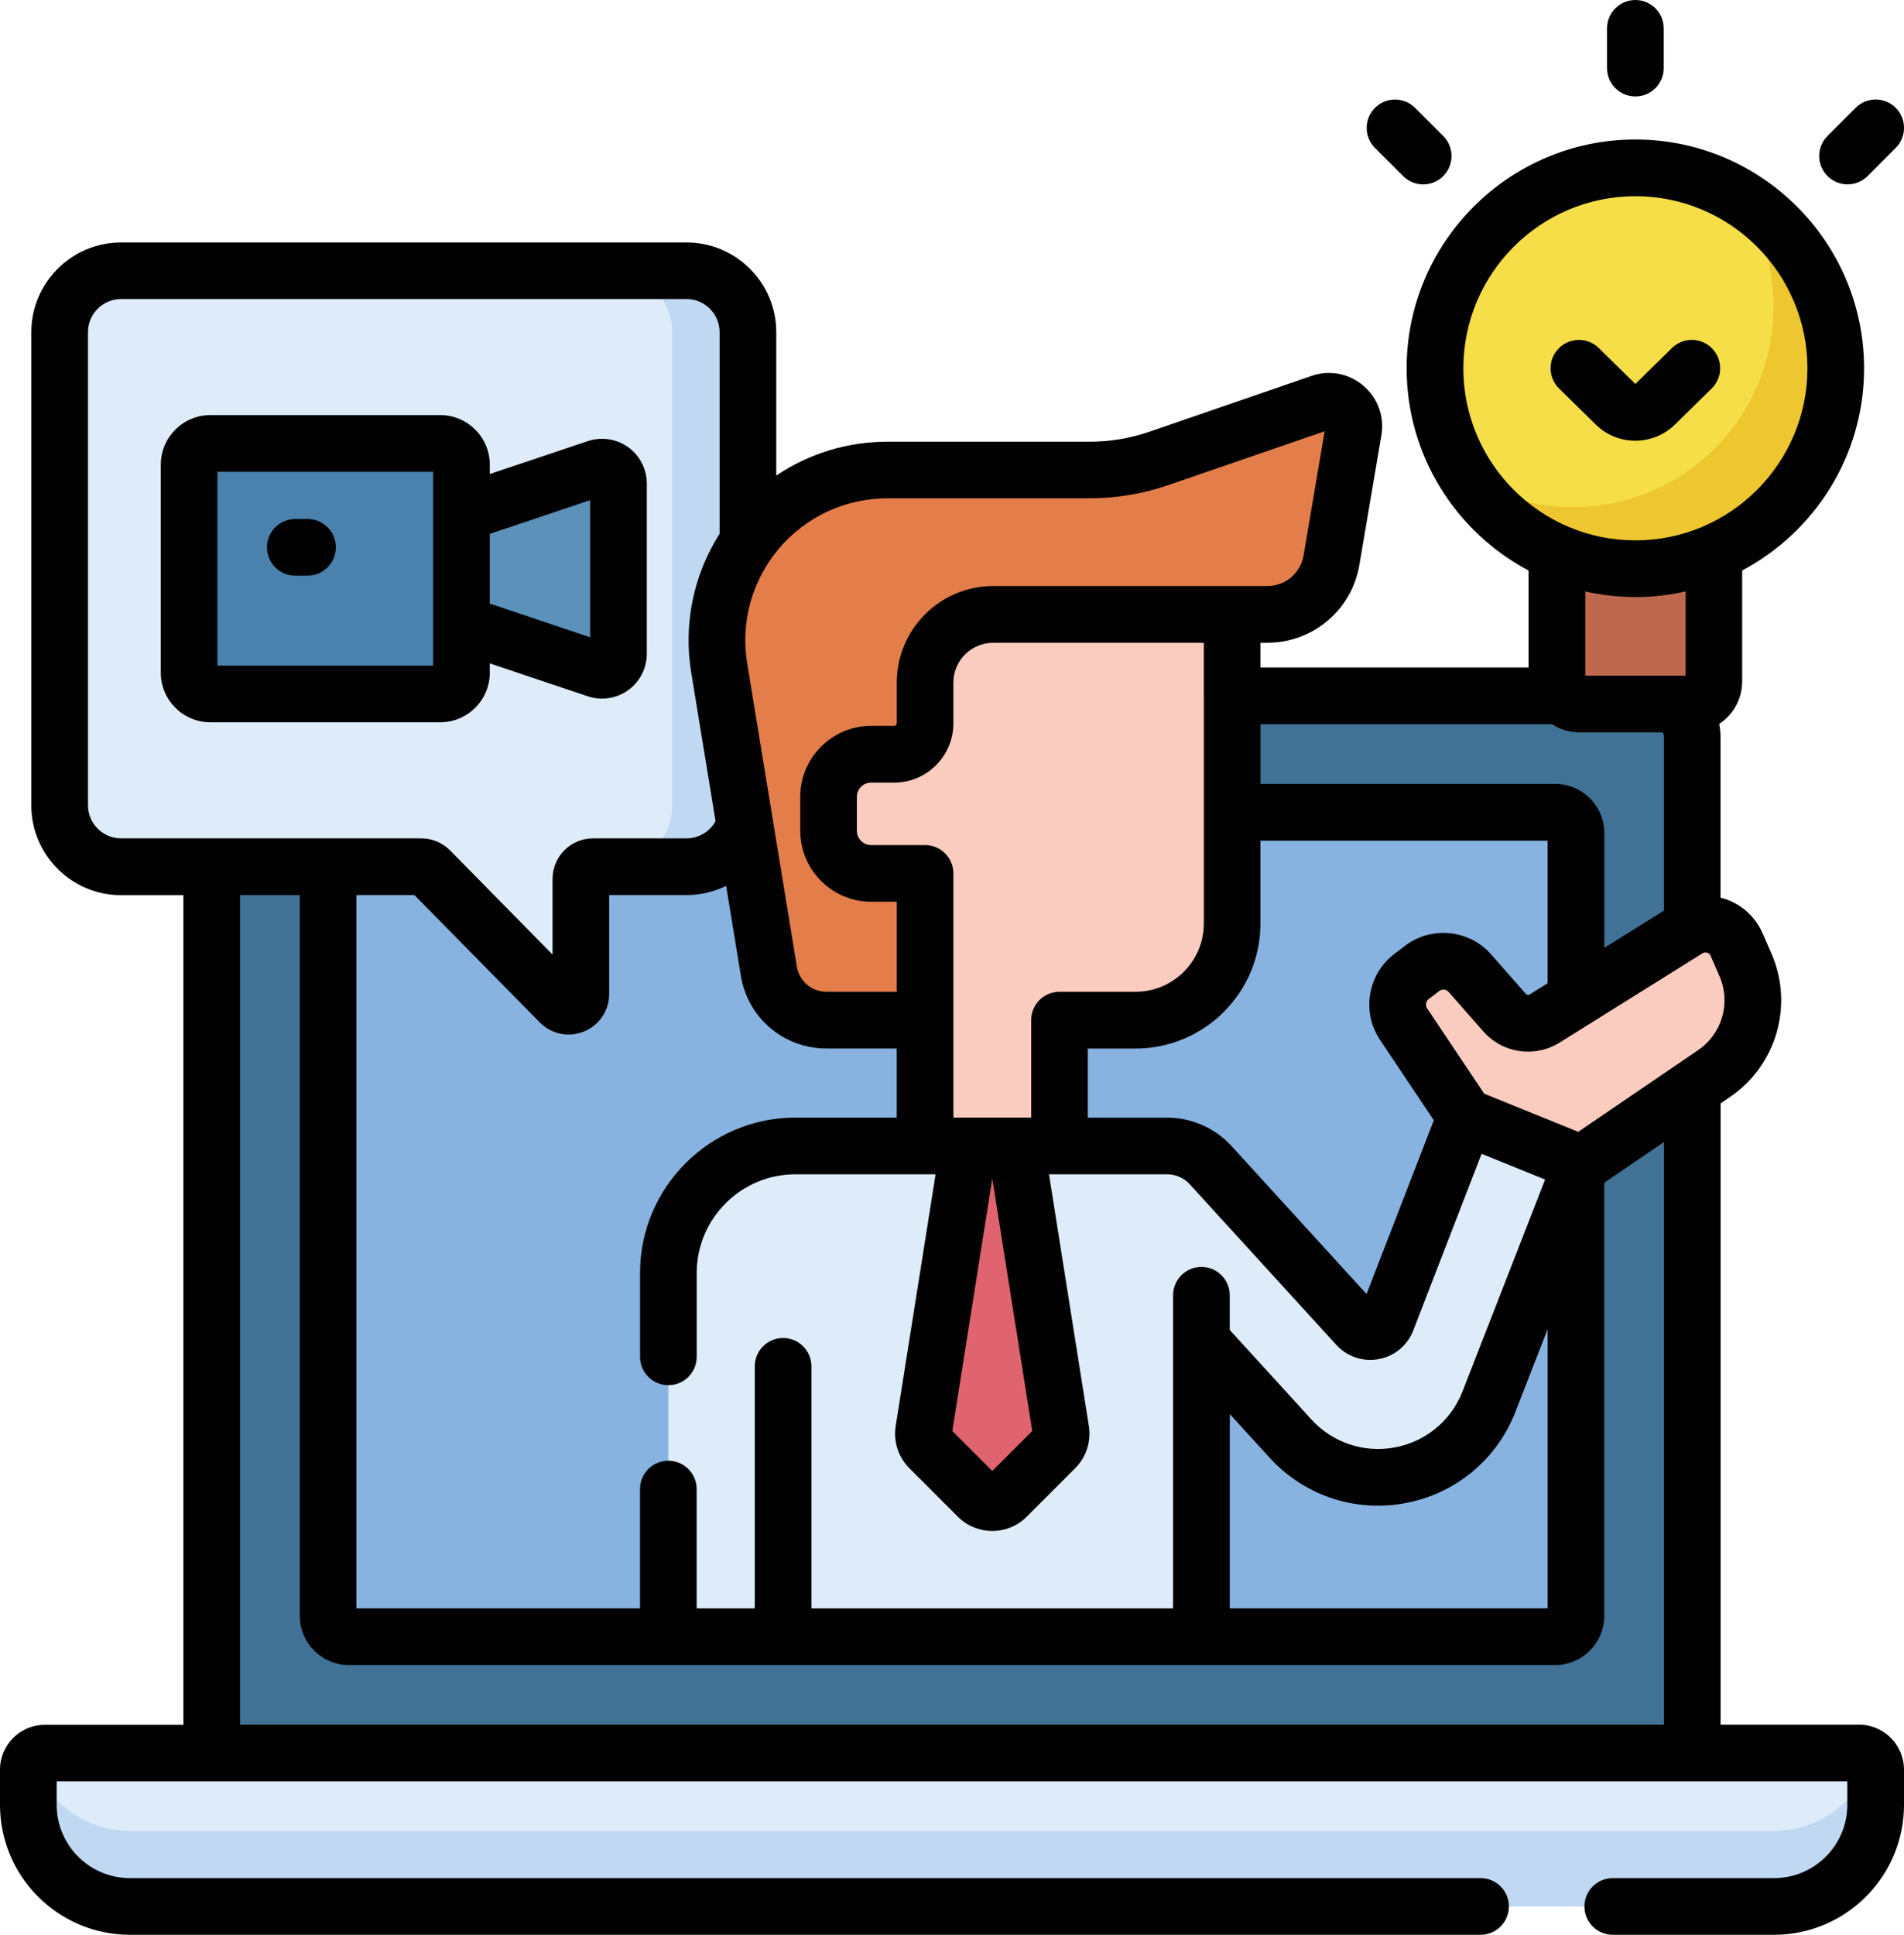
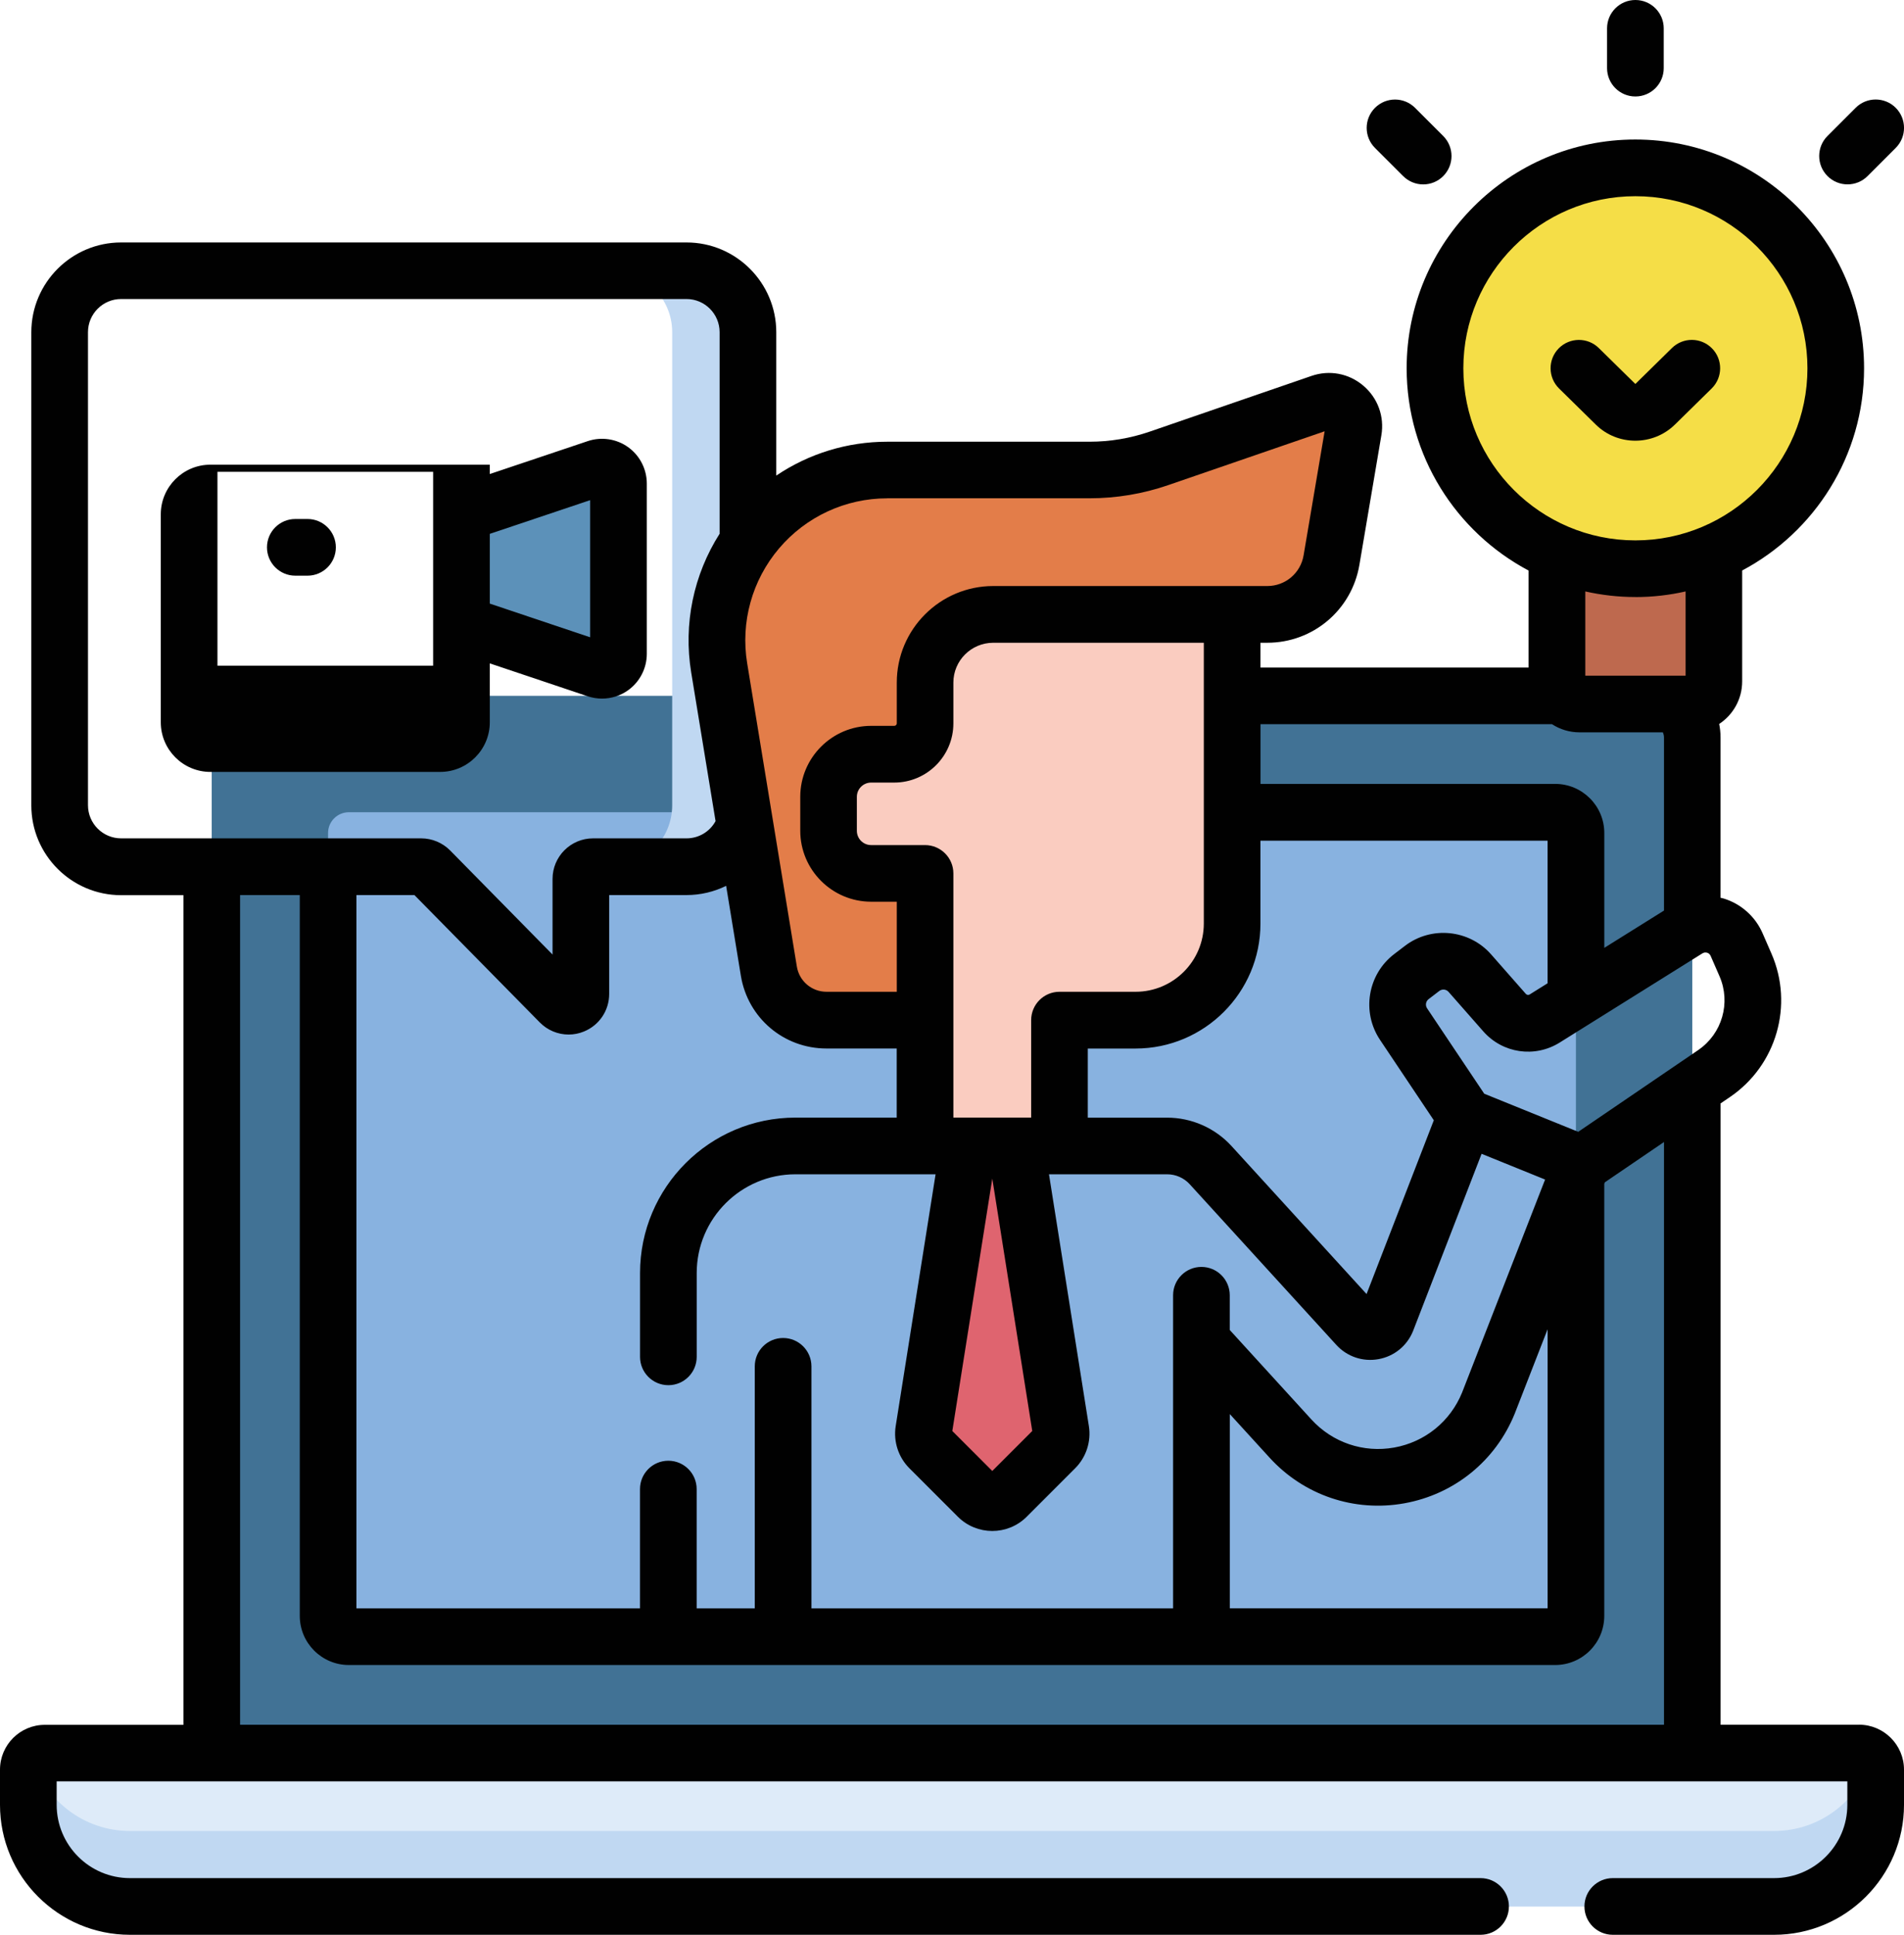
<svg xmlns="http://www.w3.org/2000/svg" id="Layer_2" viewBox="0 0 503.99 512">
  <defs>
    <style>.cls-1{fill:#deebf9;}.cls-2{fill:#5c91b9;}.cls-3{fill:#be694e;}.cls-4{fill:#88b2e0;}.cls-5{fill:#faccc0;}.cls-6{fill:#edc630;}.cls-7{fill:#417295;}.cls-8{fill:#4a81ad;}.cls-9{fill:#f5de47;}.cls-10{fill:#df646f;}.cls-11{fill:#c0d8f2;}.cls-12{fill:#010101;}.cls-13{fill:#e37d49;}</style>
  </defs>
  <g id="Layer_1-2">
    <g>
      <path class="cls-7" d="M56.04,486.69V195.14c0-6.07,4.92-11,11-11H436.95c6.08,0,11,4.92,11,11V486.69H56.04Z" />
      <path class="cls-4" d="M86.84,220.44v207.17c0,3.04,2.46,5.5,5.5,5.5H411.65c3.04,0,5.5-2.46,5.5-5.5V220.44c0-3.04-2.46-5.5-5.5-5.5H92.34c-3.04,0-5.5,2.46-5.5,5.5h0Z" />
      <path class="cls-1" d="M7.5,468.31v9.31c0,14.85,12.04,26.89,26.89,26.89H469.6c14.85,0,26.89-12.04,26.89-26.89v-9.31c0-2.43-1.97-4.4-4.4-4.4H11.9c-2.43,0-4.4,1.97-4.4,4.4h0Z" />
      <path class="cls-11" d="M469.6,484.53H34.39c-12.16,0-22.43-8.07-25.75-19.15-.7,.78-1.14,1.8-1.14,2.92v9.31c0,14.85,12.04,26.89,26.89,26.89H469.6c14.85,0,26.89-12.04,26.89-26.89v-9.31c0-1.13-.44-2.15-1.14-2.92-3.32,11.08-13.59,19.15-25.75,19.15Z" />
-       <path class="cls-1" d="M181.71,71.63H32.05c-8.98,0-16.26,7.28-16.26,16.26v125.2c0,8.98,7.28,16.26,16.26,16.26H111.49c.87,0,1.7,.35,2.3,.96l34.42,34.97c2.03,2.06,5.54,.62,5.54-2.27v-30.44c0-1.79,1.45-3.23,3.23-3.23h24.73c8.98,0,16.26-7.28,16.26-16.26V87.9c0-8.98-7.28-16.26-16.26-16.26h0Z" />
      <path class="cls-11" d="M181.71,71.63h-20.04c8.98,0,16.26,7.28,16.26,16.26v125.2c0,8.98-7.28,16.26-16.26,16.26h20.04c8.98,0,16.26-7.28,16.26-16.26V87.9c0-8.98-7.28-16.26-16.26-16.26h0Z" />
      <g>
-         <path class="cls-8" d="M50.06,122.98v55.04c0,3.11,2.52,5.63,5.63,5.63h60.83c3.11,0,5.63-2.52,5.63-5.63v-55.04c0-3.11-2.52-5.63-5.63-5.63H55.69c-3.11,0-5.63,2.52-5.63,5.63Z" />
        <path class="cls-2" d="M163.71,127.97v45.05c0,2.97-2.91,5.07-5.73,4.12l-35.82-12.02v-29.24l35.82-12.03c2.82-.94,5.73,1.15,5.73,4.12Z" />
      </g>
      <g>
-         <path class="cls-5" d="M387.93,295.51l-16.41-24.52c-2.73-4.08-1.82-9.58,2.08-12.56l2.84-2.17c3.88-2.97,9.4-2.42,12.63,1.25l9.19,10.45c2.68,3.05,7.18,3.71,10.63,1.56l37.79-23.61c4.67-2.91,10.83-1,13.03,4.04l2.35,5.39c4.49,10.32,1.01,22.38-8.29,28.71l-35.08,23.9-30.74-12.46Z" />
        <path class="cls-13" d="M244.86,269.96h-26.1c-7.57,0-14.02-5.48-15.25-12.95l-13.15-80.26c-4.5-27.44,16.68-52.38,44.49-52.38h53.55c6.25,0,12.46-1.04,18.37-3.07l42.82-14.74c4.75-1.63,9.51,2.41,8.67,7.36l-5.82,34.32c-1.4,8.28-8.58,14.35-16.98,14.35h-9.31l-81.29,107.37Z" />
        <path class="cls-5" d="M244.86,180.63v10.8c0,4.51-3.65,8.16-8.16,8.16h-6.11c-6.23,0-11.28,5.05-11.28,11.28v8.98c0,6.23,5.05,11.28,11.28,11.28h14.27v72.11h35.59v-33.29h20.14c14.12,0,25.56-11.45,25.56-25.56v-81.81h-63.24c-9.97,0-18.04,8.08-18.04,18.04h0Z" />
-         <path class="cls-1" d="M387.93,295.51l-20.86,53.91c-1.3,3.2-5.5,3.96-7.83,1.4l-38.79-42.5c-2.95-3.24-7.13-5.08-11.52-5.08h-98.39c-18.58,0-33.63,15.06-33.63,33.64v96.23h141.11v-78.25l23.57,25.83c15.6,17.09,43.69,12.06,52.39-9.39l24.68-63.33-30.73-12.45Z" />
        <path class="cls-10" d="M256.43,303.24l-11.94,75.33c-.27,1.7,.29,3.43,1.51,4.65l12.84,12.84c2.1,2.1,5.51,2.1,7.62,0l12.84-12.84c1.22-1.22,1.78-2.95,1.51-4.65l-11.93-75.33h-12.45Z" />
      </g>
      <path class="cls-3" d="M412.11,129.24v51.09c0,3.3,2.67,5.97,5.97,5.97h29.61c3.3,0,5.97-2.67,5.97-5.97v-51.09h-41.55Z" />
      <circle class="cls-9" cx="433.04" cy="97.26" r="53.06" />
-       <path class="cls-6" d="M461.06,52.51c5.32,8.26,8.41,18.09,8.41,28.65,0,29.3-23.75,53.04-53.05,53.04-10.35,0-20.01-2.98-28.17-8.11,9.44,14.67,25.89,24.4,44.63,24.4,29.3,0,53.04-23.75,53.04-53.04,0-18.94-9.94-35.56-24.87-44.94Z" />
      <g>
        <path class="cls-12" d="M492.09,456.41h-36.65v-164.42l2.53-1.72c12.26-8.36,16.87-24.3,10.94-37.91l-2.35-5.39c-1.92-4.41-5.65-7.75-10.24-9.18-.29-.09-.59-.15-.89-.22v-42.42c0-1.21-.13-2.4-.36-3.57,3.66-2.41,6.08-6.55,6.08-11.24v-29.37c19.17-10.17,32.27-30.34,32.27-53.51,0-33.38-27.16-60.54-60.54-60.54s-60.54,27.16-60.54,60.54c0,23.18,13.1,43.35,32.27,53.52v25.67h-70.97v-6.56h1.81c12.1,0,22.35-8.66,24.38-20.59l5.82-34.32c.84-4.96-.95-9.86-4.78-13.12-3.84-3.26-8.97-4.22-13.72-2.58l-42.82,14.74c-5.14,1.77-10.5,2.67-15.93,2.67h-53.55c-10.59,0-20.78,3.17-29.37,8.96v-37.92c0-13.11-10.66-23.77-23.76-23.77H32.06c-13.11,0-23.77,10.66-23.77,23.77v125.2c0,13.1,10.66,23.76,23.77,23.76h16.49v219.55H11.9C5.34,456.41,0,461.74,0,468.3v9.31c0,18.96,15.43,34.39,34.39,34.39H391.91c4.14,0,7.5-3.36,7.5-7.5s-3.36-7.5-7.5-7.5H34.39c-10.69,0-19.39-8.7-19.39-19.39v-6.21H488.99v6.21c0,10.69-8.7,19.39-19.39,19.39h-42.7c-4.14,0-7.5,3.36-7.5,7.5s3.36,7.5,7.5,7.5h42.7c18.96,0,34.39-15.43,34.39-34.39v-9.31c0-6.56-5.34-11.9-11.9-11.9h0Zm-42.56-178.54l-31.77,21.64-24.88-10.08-15.13-22.6c-.53-.79-.35-1.85,.4-2.43l2.84-2.17c.75-.57,1.82-.46,2.44,.24l9.19,10.45c5.13,5.84,13.64,7.08,20.23,2.97l37.79-23.61c.48-.3,.94-.25,1.24-.16s.71,.31,.93,.84l2.35,5.39c3.05,7.01,.68,15.22-5.64,19.52h0ZM94.35,236.86h15.35l33.18,33.7c2.07,2.1,4.82,3.21,7.63,3.21,1.37,0,2.76-.26,4.08-.81,4.04-1.66,6.66-5.55,6.66-9.92v-26.18h20.47c3.73,0,7.3-.87,10.49-2.44l3.9,23.8c1.83,11.15,11.35,19.24,22.65,19.24h18.6v18.29h-26.81c-22.68,0-41.13,18.45-41.13,41.14v22.17c0,4.14,3.36,7.5,7.5,7.5s7.5-3.36,7.5-7.5v-22.17c0-14.41,11.72-26.14,26.13-26.14h34.27s.03,0,.04,0h2.79l-10.56,66.65c-.64,4.06,.71,8.22,3.62,11.13l12.84,12.84c2.51,2.51,5.81,3.77,9.11,3.77s6.6-1.26,9.11-3.77l12.84-12.84c2.91-2.91,4.26-7.07,3.62-11.13l-10.56-66.65h2.79s.03,0,.04,0h28.45c2.27,0,4.45,.96,5.98,2.64l38.79,42.5c2.84,3.11,7.01,4.53,11.16,3.78,4.15-.74,7.57-3.52,9.15-7.43,.02-.04,18.15-46.91,18.15-46.91l16.81,6.81-21.98,56.38c-3.12,7.65-9.83,13.08-17.96,14.54-8.15,1.46-16.34-1.32-21.92-7.43l-21.61-23.68v-9.19c0-4.14-3.36-7.5-7.5-7.5s-7.5,3.36-7.5,7.5v82.86h-95.73v-64.05c0-4.14-3.36-7.5-7.5-7.5s-7.5,3.36-7.5,7.5v64.05h-15.38v-31.57c0-4.14-3.36-7.5-7.5-7.5s-7.5,3.36-7.5,7.5v31.57H94.35V236.86Zm315.3,23.34l-4.74,2.96c-.33,.21-.76,.14-1.02-.15l-9.19-10.45c-5.8-6.6-15.83-7.6-22.81-2.26l-2.84,2.17c-7.04,5.37-8.69,15.34-3.76,22.7l14.24,21.28-17.8,45.99-35.74-39.16c-4.36-4.78-10.58-7.52-17.06-7.52h-20.99v-18.29h12.64c18.23,0,33.06-14.83,33.06-33.06v-21.95h76v37.76h0Zm-91-76.1s0,.03,0,.04,0,.03,0,.04v30.72s0,.03,0,.04,0,.03,0,.04v29.41c0,9.96-8.1,18.06-18.06,18.06h-20.14c-4.14,0-7.5,3.36-7.5,7.5v25.79h-20.59v-64.61c0-4.14-3.36-7.5-7.5-7.5h-14.27c-2.09,0-3.78-1.7-3.78-3.78v-8.98c0-2.09,1.7-3.78,3.78-3.78h6.11c8.63,0,15.66-7.02,15.66-15.66v-10.8c0-5.82,4.73-10.54,10.55-10.54h55.74v14.02Zm-45.41,194.58l-10.58,10.58-10.58-10.58,10.58-66.79,10.58,66.79Zm52.29-4.48l10.53,11.54c9.07,9.94,22.4,14.46,35.65,12.08,13.25-2.38,24.17-11.24,29.23-23.71,.01-.03,8.71-22.35,8.71-22.35v73.85h-84.12v-51.41h0Zm61.82-276.74c0-25.11,20.43-45.54,45.54-45.54s45.54,20.43,45.54,45.54-20.43,45.54-45.54,45.54-45.54-20.43-45.54-45.54Zm45.55,60.54c4.56,0,9-.52,13.28-1.49v22.29h-26.55v-22.29c4.27,.96,8.71,1.48,13.27,1.48Zm-22.09,33.64c2.1,1.36,4.6,2.16,7.29,2.16h22.07c.17,.42,.29,.87,.29,1.34v45.82l-15.8,9.87v-30.39c0-7.17-5.83-13-13-13h-78v-15.8h77.15Zm-175.95-59.78h53.55c7.1,0,14.1-1.17,20.81-3.48l41.41-14.25-5.57,32.85c-.8,4.69-4.83,8.1-9.59,8.1h-72.55c-14.09,0-25.54,11.46-25.54,25.54v10.8c0,.36-.3,.66-.66,.66h-6.11c-10.36,0-18.78,8.43-18.78,18.78v8.98c0,10.36,8.43,18.78,18.78,18.78h6.77v23.83h-18.6c-3.91,0-7.21-2.8-7.85-6.66l-13.15-80.26c-1.79-10.9,1.29-21.99,8.44-30.41,7.15-8.42,17.59-13.25,28.64-13.25h0ZM23.29,213.1V87.9c0-4.84,3.93-8.77,8.77-8.77H181.72c4.83,0,8.76,3.93,8.76,8.77v53.35c-6.89,10.83-9.63,23.85-7.52,36.7l6.45,39.34c-1.51,2.78-4.43,4.56-7.68,4.56h-24.74c-5.92,0-10.73,4.81-10.73,10.73v20.02l-27.1-27.54c-2.01-2.04-4.8-3.21-7.66-3.21H32.06c-4.84,0-8.77-3.93-8.77-8.76h0Zm40.26,23.76h15.8v190.75c0,7.17,5.83,13,13,13H411.65c7.17,0,13-5.83,13-13v-114.33l.17-.42,15.64-10.65v154.2H63.55V236.86Z" />
-         <path class="cls-12" d="M129.65,178.02v-2.47l25.94,8.71c1.23,.41,2.49,.61,3.76,.61,2.46,0,4.89-.76,6.93-2.23,3.09-2.22,4.93-5.81,4.93-9.62v-45.06c0-3.8-1.84-7.4-4.93-9.62-3.09-2.22-7.08-2.82-10.69-1.61l-25.94,8.71v-2.47c0-7.24-5.89-13.13-13.13-13.13H55.69c-7.24,0-13.13,5.89-13.13,13.13v55.04c0,7.24,5.89,13.13,13.13,13.13h60.83c7.24,0,13.13-5.89,13.13-13.13Zm26.55-45.66v36.28l-26.55-8.91v-18.46l26.55-8.91Zm-98.64,43.79v-51.3h57.09v51.3H57.56Z" />
+         <path class="cls-12" d="M129.65,178.02v-2.47l25.94,8.71c1.23,.41,2.49,.61,3.76,.61,2.46,0,4.89-.76,6.93-2.23,3.09-2.22,4.93-5.81,4.93-9.62v-45.06c0-3.8-1.84-7.4-4.93-9.62-3.09-2.22-7.08-2.82-10.69-1.61l-25.94,8.71v-2.47H55.69c-7.24,0-13.13,5.89-13.13,13.13v55.04c0,7.24,5.89,13.13,13.13,13.13h60.83c7.24,0,13.13-5.89,13.13-13.13Zm26.55-45.66v36.28l-26.55-8.91v-18.46l26.55-8.91Zm-98.64,43.79v-51.3h57.09v51.3H57.56Z" />
        <path class="cls-12" d="M81.4,137.34h-3.23c-4.14,0-7.5,3.36-7.5,7.5s3.36,7.5,7.5,7.5h3.23c4.14,0,7.5-3.36,7.5-7.5s-3.36-7.5-7.5-7.5Z" />
        <path class="cls-12" d="M443.33,112.38l9.75-9.58c2.95-2.9,3-7.65,.09-10.61-2.9-2.96-7.65-3-10.61-.09l-9.68,9.51-9.68-9.51c-2.95-2.9-7.7-2.86-10.61,.09-2.9,2.96-2.86,7.7,.09,10.61l9.75,9.58c2.88,2.83,6.66,4.24,10.44,4.24s7.57-1.42,10.45-4.24Z" />
        <path class="cls-12" d="M432.89,25.53c4.14,0,7.5-3.36,7.5-7.5V7.5c0-4.14-3.36-7.5-7.5-7.5s-7.5,3.36-7.5,7.5v10.53c0,4.14,3.36,7.5,7.5,7.5Z" />
        <path class="cls-12" d="M371.42,46.6c1.46,1.46,3.38,2.2,5.3,2.2s3.84-.73,5.3-2.2c2.93-2.93,2.93-7.68,0-10.61l-7.45-7.45c-2.93-2.93-7.68-2.93-10.61,0-2.93,2.93-2.93,7.68,0,10.61l7.45,7.45Z" />
        <path class="cls-12" d="M489.05,48.79c1.92,0,3.84-.73,5.3-2.2l7.45-7.45c2.93-2.93,2.93-7.68,0-10.61-2.93-2.93-7.68-2.93-10.61,0l-7.45,7.45c-2.93,2.93-2.93,7.68,0,10.61,1.46,1.47,3.38,2.2,5.3,2.2h0Z" />
      </g>
    </g>
  </g>
</svg>